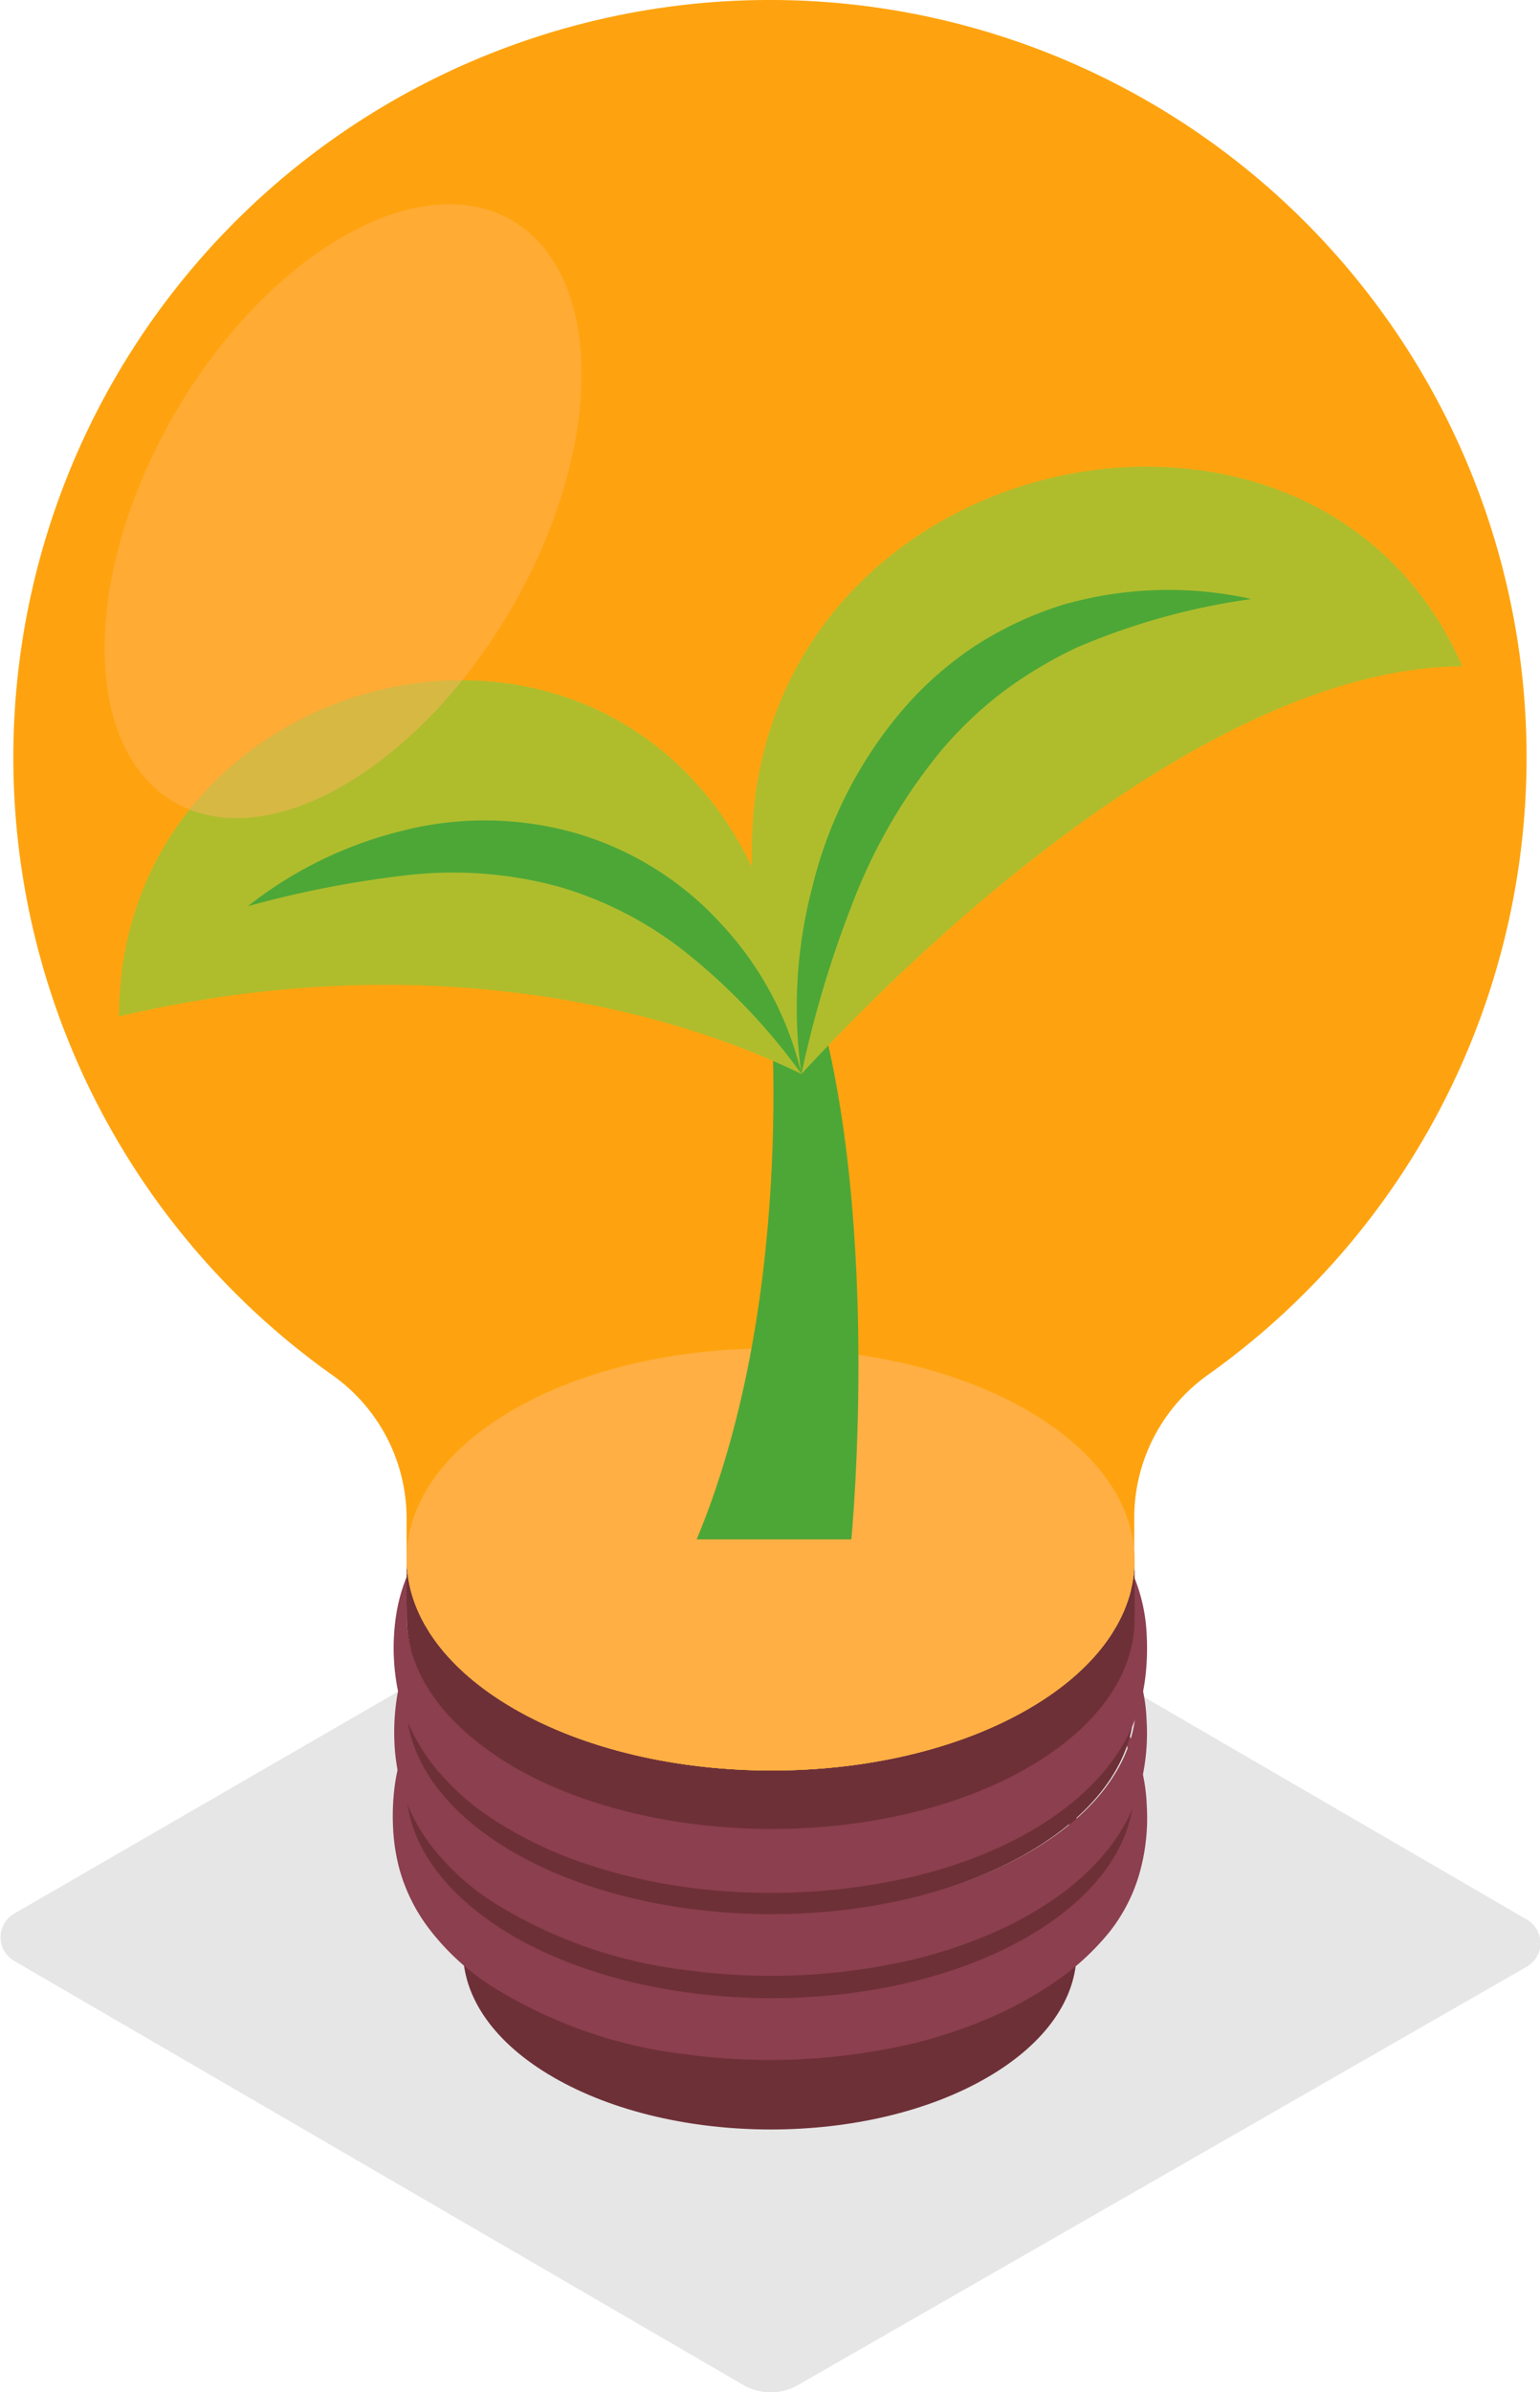
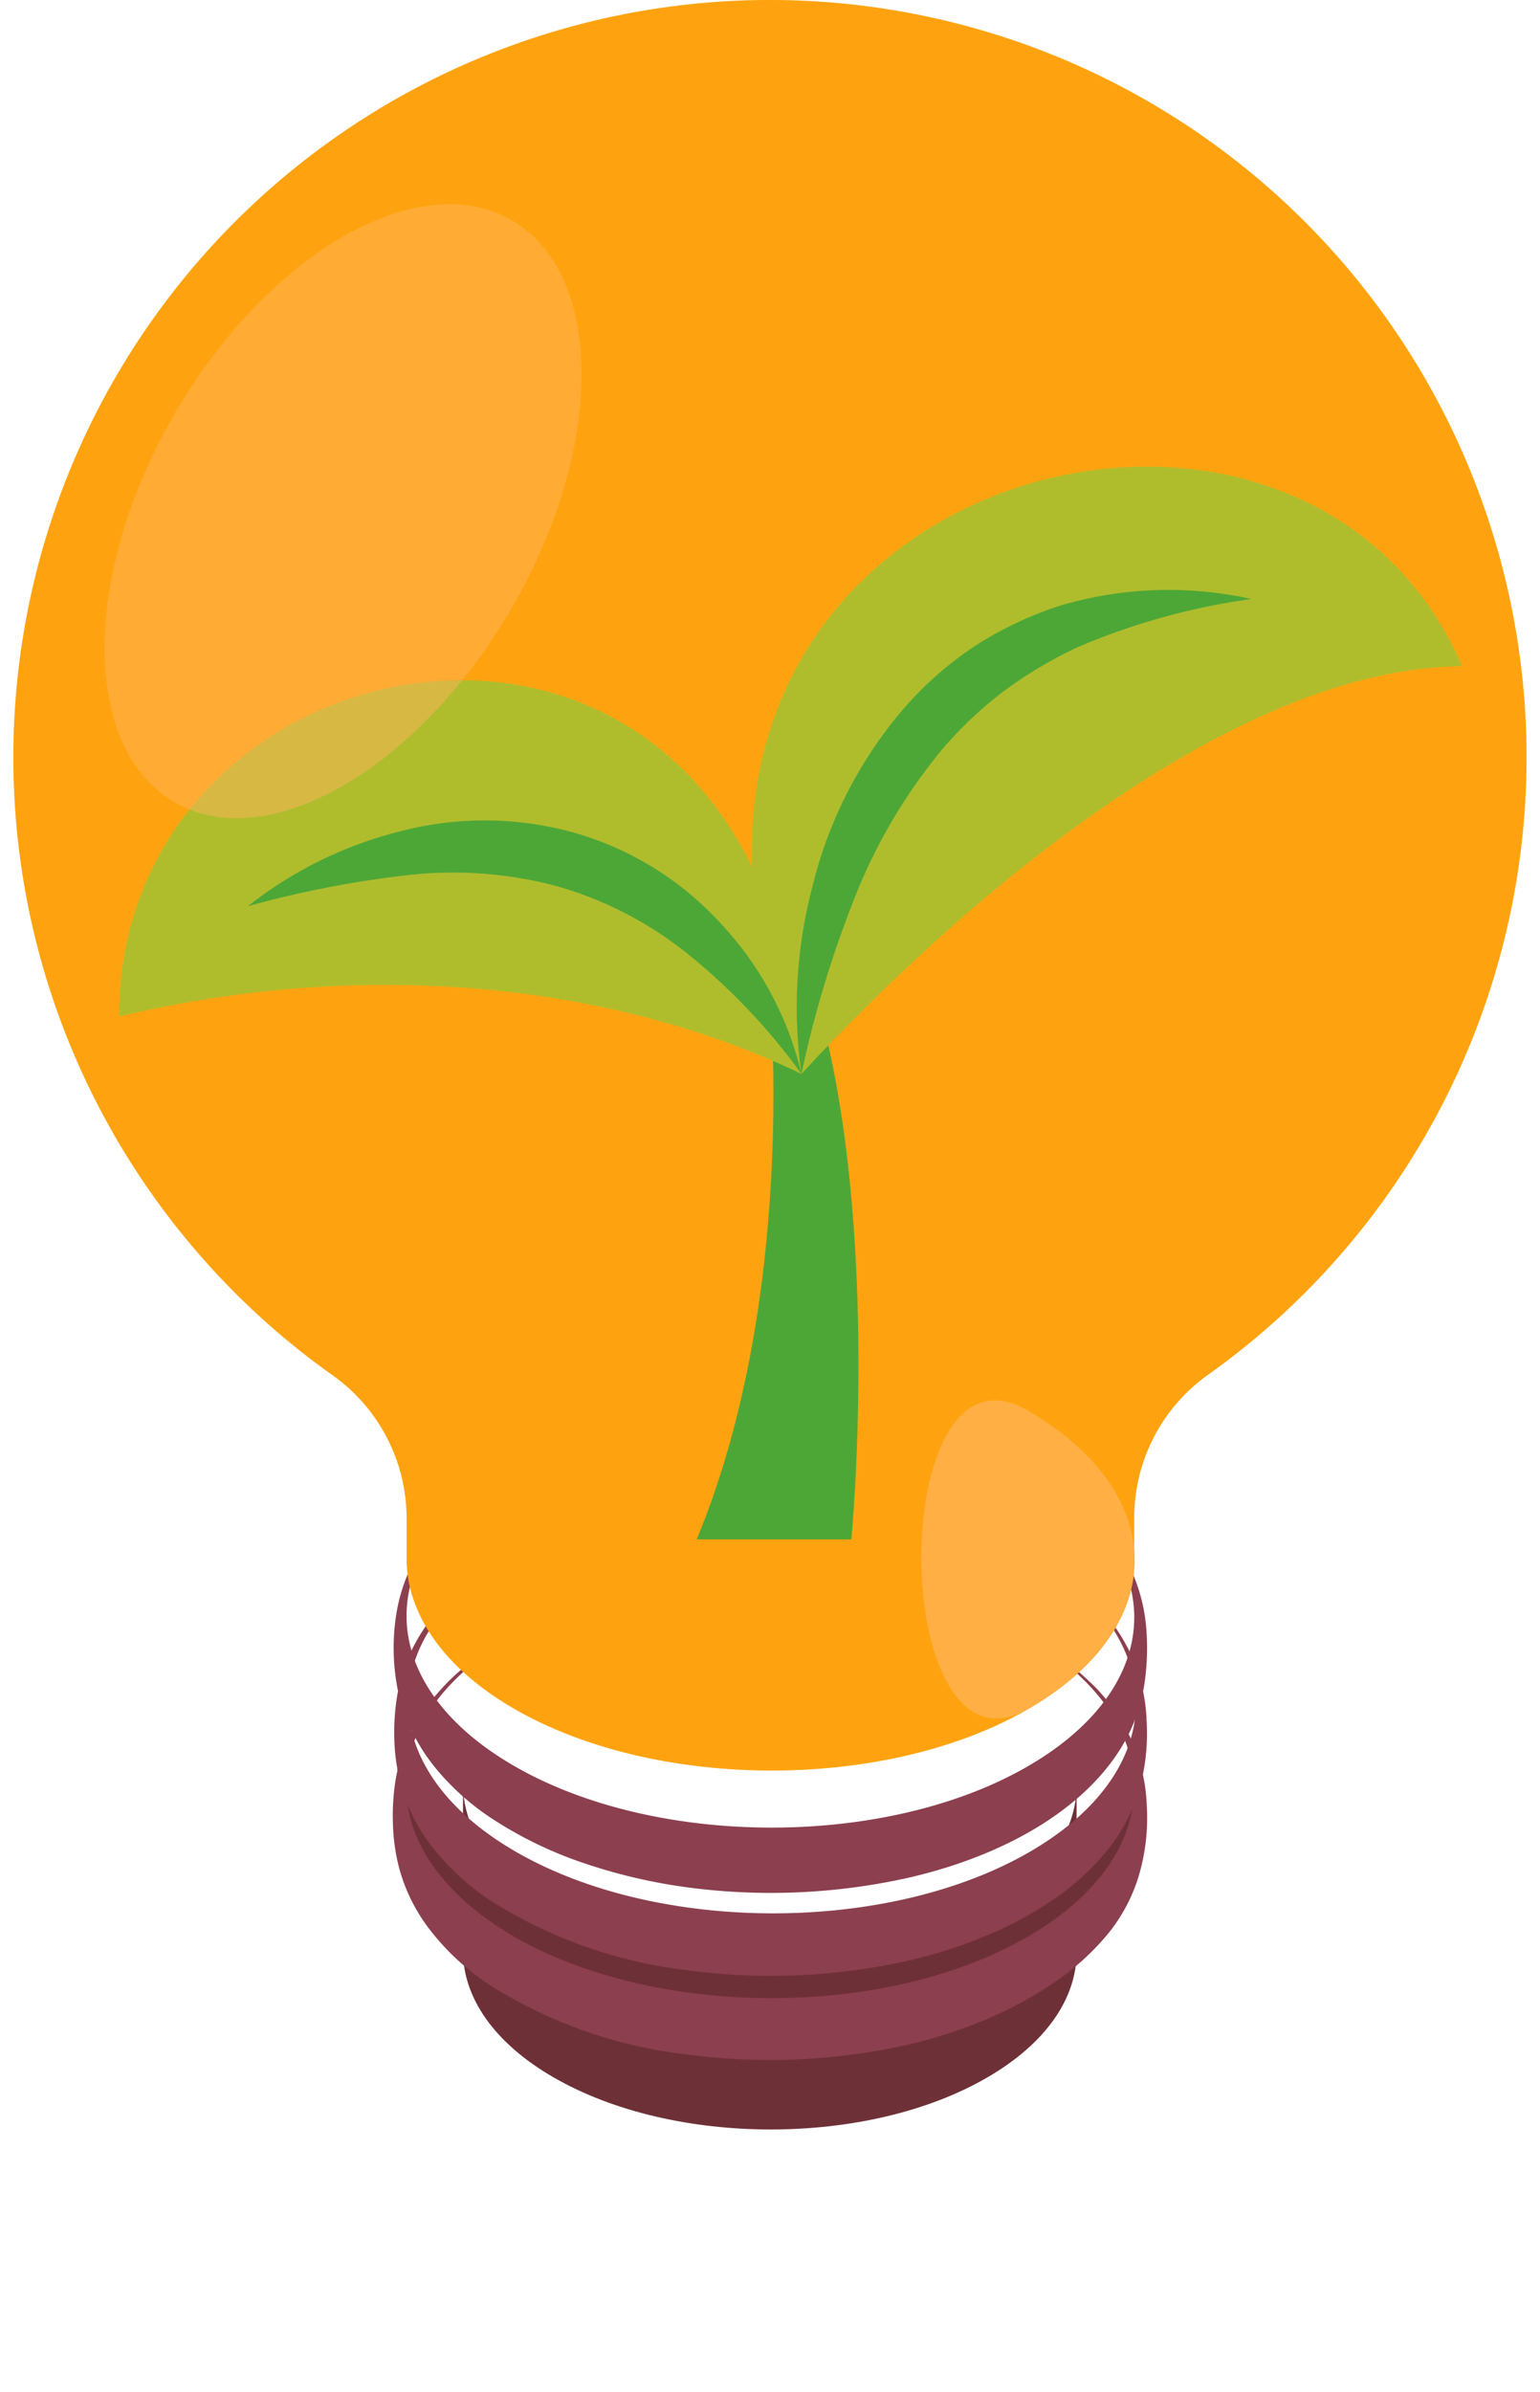
<svg xmlns="http://www.w3.org/2000/svg" viewBox="0 0 109.53 170">
  <defs>
    <style>.cls-1{fill:#e6e6e6;}.cls-2{fill:#6e3037;}.cls-3{fill:#8c3f4e;}.cls-4,.cls-8{fill:#fda30f;}.cls-5,.cls-9{fill:#ffb45a;}.cls-6{fill:#01a848;}.cls-7{fill:#8dc83a;}.cls-8{opacity:0.3;}.cls-9{opacity:0.5;}</style>
  </defs>
  <g id="Слой_2" data-name="Слой 2">
    <g id="Layer_1" data-name="Layer 1">
-       <path class="cls-1" d="M52.64,106.15,1,136a1.94,1.94,0,0,0,0,3.35l51.88,30.15a3.9,3.9,0,0,0,3.87,0l51.85-29.74a1.93,1.93,0,0,0,0-3.34L56.51,106.16A3.85,3.85,0,0,0,52.64,106.15Z" />
      <path class="cls-2" d="M76.57,126.91v11.85c0,3.21-2.12,6.42-6.34,8.87-8.49,4.94-22.31,4.94-30.86,0-4.3-2.48-6.45-5.74-6.44-9V126.78c0,3.26,2.14,6.52,6.44,9,8.55,4.94,22.37,4.94,30.86,0C74.45,133.33,76.56,130.12,76.57,126.91Z" />
      <path class="cls-3" d="M73.28,116.36c.79.49,1.85,1.15,2.59,1.73A26.79,26.79,0,0,1,78,120a13.9,13.9,0,0,1,2.35,3.39,12.33,12.33,0,0,1,1.21,4.89,14.47,14.47,0,0,1-.6,5.14,12.15,12.15,0,0,1-2.06,3.89A18,18,0,0,1,75,140.87a26.83,26.83,0,0,1-4.81,2.62,33.92,33.92,0,0,1-5.54,1.8,44.79,44.79,0,0,1-15.83.71,33.32,33.32,0,0,1-13.92-4.89,17.39,17.39,0,0,1-4.35-4,12.48,12.48,0,0,1-2.17-4.39,13.82,13.82,0,0,1-.43-3,16.5,16.5,0,0,1,.13-2.85,12,12,0,0,1,1.59-4.54c3-5.08,10.09-8.84,19-10.06,1.93-.26,3.48-.33,4-.35,1.34-.06,1.44-.06,4,0a34,34,0,0,1,4,.35c.59.07,1.37.21,1.95.31a41.44,41.44,0,0,1,5.6,1.46,28.22,28.22,0,0,1,5.06,2.3.24.24,0,0,0-.27,0c-10.14-5.86-26.54-5.85-36.61,0s-10,15.35.12,21.21,26.53,5.86,36.61,0,10-15.36-.12-21.21A.24.24,0,0,1,73.28,116.36Z" />
      <path class="cls-2" d="M80.66,125.43v1.65c0,3.81-2.52,7.62-7.52,10.53-10.08,5.86-26.47,5.85-36.61,0-5.11-3-7.66-6.82-7.65-10.68v-1.64c0,3.86,2.54,7.73,7.64,10.67,10.14,5.86,26.54,5.86,36.61,0C78.14,133.06,80.65,129.25,80.66,125.43Z" />
      <path class="cls-3" d="M73.3,110.39c.79.49,1.85,1.15,2.59,1.73A26.79,26.79,0,0,1,78,114a14.1,14.1,0,0,1,2.35,3.39,12.25,12.25,0,0,1,1.2,4.89,14.8,14.8,0,0,1-.59,5.14,12.61,12.61,0,0,1-2.06,3.89,17.76,17.76,0,0,1-3.83,3.58,26,26,0,0,1-4.8,2.62,33.92,33.92,0,0,1-5.55,1.8,44.73,44.73,0,0,1-15.82.71A33.42,33.42,0,0,1,35,135.14a17.6,17.6,0,0,1-4.35-4,12.5,12.5,0,0,1-2.16-4.39,13.91,13.91,0,0,1-.44-3,16.21,16.21,0,0,1,.14-2.85,12.18,12.18,0,0,1,1.58-4.54c3-5.07,10.1-8.83,19-10.06,1.92-.26,3.47-.33,4-.35,1.34-.06,1.44-.06,4,0a37.84,37.84,0,0,1,4,.35c.58.07,1.36.21,2,.31a41.5,41.5,0,0,1,5.59,1.46,28.83,28.83,0,0,1,5.07,2.3.23.23,0,0,0-.27,0c-10.15-5.86-26.54-5.85-36.62,0s-10,15.35.12,21.21,26.54,5.86,36.62,0,10-15.36-.12-21.21A.23.23,0,0,1,73.3,110.39Z" />
-       <path class="cls-2" d="M80.67,119.46v1.65c0,3.81-2.52,7.62-7.52,10.53-10.08,5.86-26.48,5.85-36.62,0-5.1-2.95-7.65-6.82-7.64-10.68v-1.64c0,3.86,2.53,7.73,7.64,10.67,10.14,5.86,26.53,5.86,36.61,0C78.16,127.09,80.66,123.28,80.67,119.46Z" />
      <path class="cls-3" d="M73.32,104.33c.79.49,1.84,1.16,2.58,1.73A25,25,0,0,1,78,108a14.11,14.11,0,0,1,2.36,3.38,12.39,12.39,0,0,1,1.2,4.89,17.24,17.24,0,0,1-.11,3,12.6,12.6,0,0,1-.46,2.15c-1.63,5.5-7.71,10-16.27,12a44.92,44.92,0,0,1-15.81.71,39,39,0,0,1-7.52-1.77,28.56,28.56,0,0,1-6.37-3.1,17.79,17.79,0,0,1-4-3.56,13.24,13.24,0,0,1-1.59-2.41,12.94,12.94,0,0,1-1-2.56,15.4,15.4,0,0,1-.28-5.78,12.21,12.21,0,0,1,1.59-4.54c3-5.08,10.1-8.84,19-10.06,1.92-.27,3.47-.34,4-.36,1.34-.06,1.44-.06,4,0a35,35,0,0,1,4,.36c.59.06,1.37.21,2,.31A38.64,38.64,0,0,1,68.25,102a28.65,28.65,0,0,1,5.07,2.29.25.25,0,0,0-.28,0c-10.14-5.85-26.53-5.85-36.61,0s-10,15.35.12,21.2,26.54,5.86,36.61,0,10-15.35-.12-21.21A.25.25,0,0,1,73.32,104.33Z" />
-       <path class="cls-2" d="M80.7,110.9v4.15c0,3.82-2.52,7.63-7.53,10.53-10.07,5.86-26.47,5.86-36.61,0-5.1-3-7.65-6.81-7.64-10.67v-4.16c0,3.86,2.54,7.73,7.64,10.68,10.14,5.86,26.54,5.86,36.61,0C78.18,118.52,80.69,114.71,80.7,110.9Z" />
      <path class="cls-4" d="M54.77,0A53.82,53.82,0,0,0,23.65,97.73a12.48,12.48,0,0,1,5.27,10.18v2.84h0c0,3.86,2.54,7.73,7.64,10.68,10.14,5.86,26.54,5.86,36.61,0,5.27-3.06,7.76-7.11,7.5-11.12v-2.44a12.47,12.47,0,0,1,5.26-10.18A53.82,53.82,0,0,0,54.77,0Z" />
-       <path class="cls-5" d="M73.06,100.22c10.14,5.86,10.19,15.36.11,21.21s-26.47,5.86-36.61,0-10.19-15.35-.12-21.21S62.91,94.37,73.06,100.22Z" />
+       <path class="cls-5" d="M73.06,100.22c10.14,5.86,10.19,15.36.11,21.21S62.91,94.37,73.06,100.22Z" />
      <path class="cls-6" d="M57.47,69.07l-2.79.53s2.28,22-5.13,39.8h11S62.9,85.19,57.47,69.07Z" />
      <path class="cls-7" d="M57,76.32C46.31,71.13,29,67.4,8.47,72.23,8.46,43.55,54.78,35.89,57,76.32Z" />
      <path class="cls-7" d="M57,76.32C39.57,35.08,91.75,19.18,104,47.35,88.29,47.41,69.41,62.89,57,76.32Z" />
      <path class="cls-6" d="M57,76.32A43.79,43.79,0,0,0,49.17,68a26.37,26.37,0,0,0-9.48-5,28.65,28.65,0,0,0-10.76-.8,73.77,73.77,0,0,0-11.3,2.2,28.73,28.73,0,0,1,10.75-5.3,23.72,23.72,0,0,1,12.4.06A22.48,22.48,0,0,1,51.33,65.7,23.48,23.48,0,0,1,57,76.32Z" />
      <path class="cls-6" d="M57,76.32a33.66,33.66,0,0,1,.8-13.38A30.44,30.44,0,0,1,64,50.68,25,25,0,0,1,69.2,46a25.6,25.6,0,0,1,6.33-3A27.19,27.19,0,0,1,89,42.57,48.23,48.23,0,0,0,76.63,46a30.72,30.72,0,0,0-5.25,3.13A28,28,0,0,0,67,53.27a38.86,38.86,0,0,0-6.26,10.65A77.67,77.67,0,0,0,57,76.32Z" />
      <path class="cls-8" d="M54.77,0A53.82,53.82,0,0,0,23.65,97.73a12.48,12.48,0,0,1,5.27,10.18v2.84h0c0,3.86,2.54,7.73,7.64,10.68,10.14,5.86,26.54,5.86,36.61,0,5.27-3.06,7.76-7.11,7.5-11.12v-2.44a12.47,12.47,0,0,1,5.26-10.18A53.82,53.82,0,0,0,54.77,0Z" />
      <path class="cls-9" d="M24.35,16.84C15,22.25,7.41,35.36,7.44,46.12s7.65,15.11,17,9.69S41.39,37.3,41.36,26.54,33.71,11.43,24.35,16.84Z" />
    </g>
  </g>
</svg>